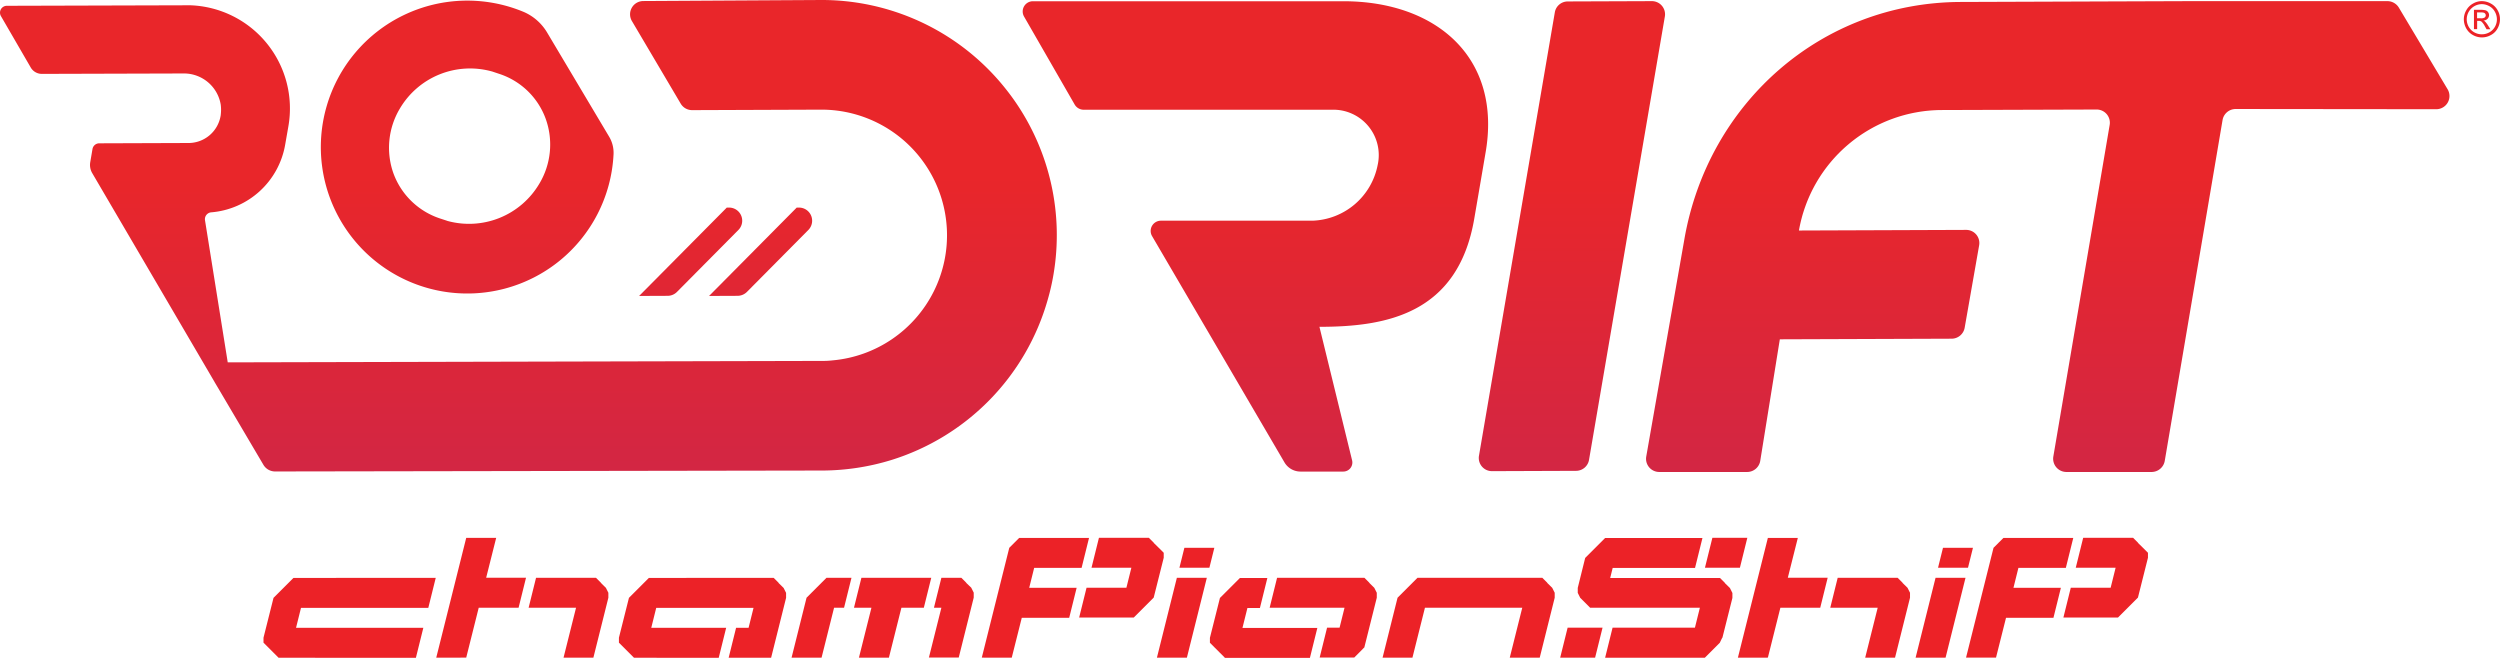
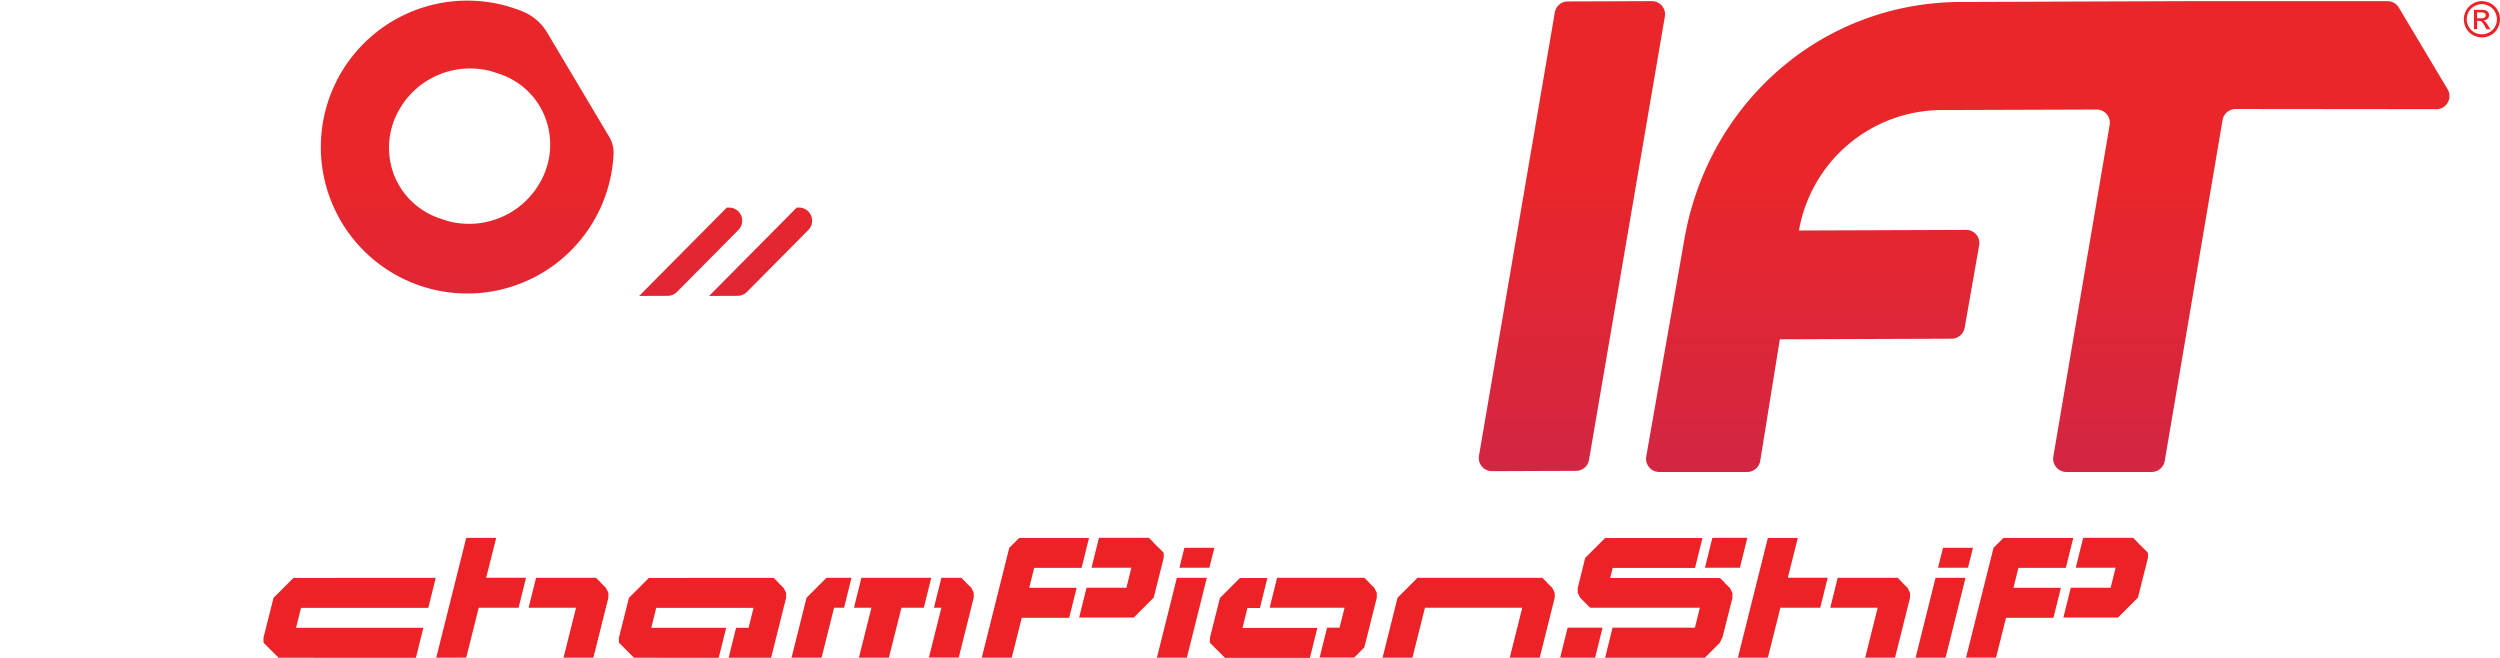
<svg xmlns="http://www.w3.org/2000/svg" xmlns:xlink="http://www.w3.org/1999/xlink" width="370.036" height="97.372" viewBox="0 0 370.036 97.372">
  <defs>
    <linearGradient id="linear-gradient" x1="0.5" y1="0.593" x2="0.5" y2="4.489" gradientUnits="objectBoundingBox">
      <stop offset="0" stop-color="#e9262a" />
      <stop offset="0.523" stop-color="#bc275d" />
      <stop offset="1" stop-color="#922b8c" />
    </linearGradient>
    <linearGradient id="linear-gradient-2" x1="0.5" y1="0.368" x2="0.5" y2="2.794" xlink:href="#linear-gradient" />
    <linearGradient id="linear-gradient-3" x1="0.5" y1="0.368" x2="0.5" y2="2.791" xlink:href="#linear-gradient" />
    <linearGradient id="linear-gradient-4" x1="0.5" y1="0.369" x2="0.5" y2="2.796" xlink:href="#linear-gradient" />
    <linearGradient id="linear-gradient-5" x1="0.5" y1="-0.374" x2="0.5" y2="12.524" xlink:href="#linear-gradient" />
    <linearGradient id="linear-gradient-6" x1="0.499" y1="-0.374" x2="0.499" y2="12.524" xlink:href="#linear-gradient" />
    <linearGradient id="linear-gradient-7" x1="0.5" y1="0.37" x2="0.5" y2="2.79" xlink:href="#linear-gradient" />
  </defs>
  <g id="Logo_RoDrift_Championship_Rosu" data-name="Logo RoDrift Championship Rosu" transform="translate(-6 -7)">
    <g id="Group_339" data-name="Group 339" transform="translate(6 7)">
      <g id="Group_277" data-name="Group 277" transform="translate(39.001 79.602)">
        <path id="Path_474" data-name="Path 474" d="M27.718,67.736,26.983,67l-.734-.734-.749-.749v-.734l1.483-5.9,2.952-2.952H50.994l-1.1,4.435H31.051l-.734,2.952H49.158l-1.1,4.435H27.718Z" transform="translate(-25.5 -49.996)" fill="#ec2227" />
        <path id="Path_475" data-name="Path 475" d="M42.22,69.785,46.655,52.06H51.09l-1.483,5.9h5.9l-1.1,4.435h-5.9l-1.85,7.387Zm18.841,0,1.85-7.387h-7.02l1.1-4.435h8.87l.734.734v.031l.734.719.367.734v.734l-2.218,8.87h-4.42Z" transform="translate(-16.65 -52.045)" fill="#ec2227" />
        <path id="Path_476" data-name="Path 476" d="M62.118,67.736,61.383,67l-.734-.734-.749-.749v-.734l1.483-5.9,2.952-2.952H82.809l.734.734v.031l.734.719.367.734v.734l-2.217,8.87H76.141l1.1-4.435h1.85l.734-2.952H65.421l-.734,2.952H75.774l-1.1,4.435H62.118Z" transform="translate(-7.292 -49.996)" fill="#ec2227" />
        <path id="Path_477" data-name="Path 477" d="M76.61,67.742l2.217-8.87,2.952-2.952h3.7l-1.1,4.435H82.9l-1.85,7.387Zm9.971,0,1.85-7.387H85.847l1.1-4.435H97.286l-1.1,4.435H92.867l-1.85,7.387Zm10.353,0,1.85-7.387h-1.1l1.1-4.435h2.952l.734.734v.031l.734.7.367.734v.734l-2.217,8.87h-4.42Z" transform="translate(1.553 -50.002)" fill="#ec2227" />
        <path id="Path_478" data-name="Path 478" d="M95.02,69.79l4.068-16.257.734-.734.734-.734h10.338l-1.1,4.435h-7.02l-.734,2.952h7.02l-1.1,4.435h-7.02l-1.483,5.9H95.02Zm14.406-5.918,1.1-4.435h5.9l.734-2.952h-5.9l1.1-4.435h7.387l.734.734v.031l.734.719.734.734V55l-1.483,5.9-2.952,2.952h-8.09Z" transform="translate(11.298 -52.05)" fill="#ec2227" />
        <path id="Path_479" data-name="Path 479" d="M111.97,69.277l2.952-11.822h4.435l-2.952,11.822ZM115.3,55.972l.734-2.952h4.435l-.734,2.952Z" transform="translate(20.27 -51.537)" fill="#ec2227" />
        <path id="Path_480" data-name="Path 480" d="M119.3,67.742l-.734-.734-.734-.734-.734-.734v-.734l1.483-5.9,2.952-2.952H125.6l-1.1,4.435h-1.85l-.734,2.952H133l-1.1,4.435H119.3Zm14.039,0,1.1-4.435h1.85l.734-2.952H125.939l1.1-4.435h12.923l.734.734v.031l.734.719.367.734v.734l-1.85,7.387h-.031l-.719.734-.734.734h-5.123Z" transform="translate(22.985 -50.002)" fill="#ec2227" />
        <path id="Path_481" data-name="Path 481" d="M133.81,67.742l2.217-8.87,2.952-2.952h18.474l.734.734v.031l.734.719.367.734v.734l-2.217,8.87h-4.435l1.85-7.387H140.08l-1.85,7.387Z" transform="translate(31.83 -50.002)" fill="#ec2227" />
        <path id="Path_482" data-name="Path 482" d="M151,69.79l1.1-4.435h5.169l-1.1,4.435Zm6.653,0,1.1-4.435h12.189l.734-2.952H155.435l-.734-.734-.734-.734L153.6,60.2v-.734l1.1-4.435,2.952-2.952h14.406l-1.1,4.435H158.769L158.4,58h16.257l.734.734v.031l.734.719.367.734v.734l-1.483,5.9h-.031l-.352.734-2.217,2.218H157.653Zm14.773-13.305,1.1-4.435H178.7l-1.1,4.435Z" transform="translate(40.929 -52.05)" fill="#ec2227" />
        <path id="Path_483" data-name="Path 483" d="M168.2,69.785l4.435-17.725h4.435l-1.483,5.9h5.9l-1.1,4.435h-5.9l-1.85,7.387Zm18.841,0,1.85-7.387h-7.02l1.1-4.435h8.87l.734.734v.031l.734.719.367.734v.734l-2.217,8.87h-4.42Z" transform="translate(50.033 -52.045)" fill="#ec2227" />
        <path id="Path_484" data-name="Path 484" d="M185.4,69.277l2.952-11.822h4.435l-2.952,11.822Zm3.319-13.305.734-2.952h4.435l-.734,2.952Z" transform="translate(59.137 -51.537)" fill="#ec2227" />
        <path id="Path_485" data-name="Path 485" d="M190.28,69.79l4.068-16.257.734-.734.734-.734h10.338l-1.1,4.435h-7.02l-.734,2.952h7.02l-1.1,4.435H196.2l-1.483,5.9H190.28Zm14.406-5.918,1.1-4.435h5.9l.734-2.952h-5.9l1.1-4.435h7.387l.734.734v.031l.734.719.734.734V55l-1.483,5.9-2.952,2.952h-8.09Z" transform="translate(61.72 -52.05)" fill="#ec2227" />
      </g>
      <g id="Group_286" data-name="Group 286">
        <g id="Group_278" data-name="Group 278" transform="translate(47.498 0.106)">
          <path id="Path_486" data-name="Path 486" d="M73.73,20.212,64.569,4.827A7.48,7.48,0,0,0,61.1,1.738,21.676,21.676,0,1,0,74.372,22.8h0A4.65,4.65,0,0,0,73.73,20.212ZM63.376,27.17a12.083,12.083,0,0,1-13.6,5.49L49.7,32.63l-1.025-.336A11.008,11.008,0,0,1,41.8,25.641a11.3,11.3,0,0,1,.948-9.619,12.063,12.063,0,0,1,13.6-5.49.092.092,0,0,1,.061.015l1.055.352a10.912,10.912,0,0,1,6.867,6.653A11.253,11.253,0,0,1,63.376,27.17Z" transform="translate(-31.056 -0.068)" fill="url(#linear-gradient)" />
        </g>
        <g id="Group_279" data-name="Group 279" transform="translate(151.37 0.184)">
-           <path id="Path_487" data-name="Path 487" d="M167.464,22.693s-.6,3.533-1.652,9.65c-2.432,14.085-13.045,15.966-22.909,15.966l4.833,19.759a1.342,1.342,0,0,1-1.3,1.667H140.09a2.754,2.754,0,0,1-2.355-1.346L118.129,34.881a1.516,1.516,0,0,1,1.3-2.279h22.45a10.178,10.178,0,0,0,9.635-8.212,6.718,6.718,0,0,0-6.775-8.212H108a1.547,1.547,0,0,1-1.315-.749L99.18,2.383A1.512,1.512,0,0,1,100.5.12h45.956C160.246.12,170.018,8.531,167.464,22.693Z" transform="translate(-98.977 -0.12)" fill="url(#linear-gradient-2)" />
-         </g>
+           </g>
        <g id="Group_280" data-name="Group 280" transform="translate(243.638 0.169)">
          <path id="Path_488" data-name="Path 488" d="M277.954,13.155a1.954,1.954,0,0,1-1.682,2.952l-29.7-.031a1.966,1.966,0,0,0-1.927,1.621L236.082,68.18a1.981,1.981,0,0,1-1.927,1.621H221.538a1.964,1.964,0,0,1-1.942-2.294l8.335-49.06A1.953,1.953,0,0,0,226,16.152l-22.924.076a21.53,21.53,0,0,0-21.135,17.832l24.744-.092a1.945,1.945,0,0,1,1.927,2.294l-2.141,12.189a1.966,1.966,0,0,1-1.927,1.621l-25.432.092L176.209,68.18a1.966,1.966,0,0,1-1.927,1.621H161.268a1.952,1.952,0,0,1-1.927-2.294l5.643-32.161C168.517,15.1,185.324.309,205.862.232L239.752.11h29.286a1.983,1.983,0,0,1,1.7.963Z" transform="translate(-159.31 -0.11)" fill="url(#linear-gradient-3)" />
        </g>
        <g id="Group_281" data-name="Group 281" transform="translate(218.882 0.169)">
          <path id="Path_489" data-name="Path 489" d="M143.149,67.4,154.375,1.777A1.938,1.938,0,0,1,156.286.156L168.735.11a1.947,1.947,0,0,1,1.927,2.279L159.437,68.011a1.95,1.95,0,0,1-1.912,1.621l-12.449.046A1.948,1.948,0,0,1,143.149,67.4Z" transform="translate(-143.122 -0.11)" fill="url(#linear-gradient-4)" />
        </g>
        <g id="Group_282" data-name="Group 282" transform="translate(94.591 30.725)">
          <path id="Path_490" data-name="Path 490" d="M76.547,23.409l-9.084,9.161a1.946,1.946,0,0,1-1.376.581l-3.579.015c-.229,0-.444,0-.658.015L74.834,20.09h.321A1.944,1.944,0,0,1,76.547,23.409Z" transform="translate(-61.85 -20.09)" fill="url(#linear-gradient-5)" />
        </g>
        <g id="Group_283" data-name="Group 283" transform="translate(104.945 30.725)">
          <path id="Path_491" data-name="Path 491" d="M83.317,23.409l-9.084,9.161a1.973,1.973,0,0,1-1.376.581l-3.579.015c-.229,0-.443,0-.658.015L81.6,20.09h.336A1.946,1.946,0,0,1,83.317,23.409Z" transform="translate(-68.62 -20.09)" fill="url(#linear-gradient-6)" />
        </g>
        <g id="Group_284" data-name="Group 284">
-           <path id="Path_492" data-name="Path 492" d="M155.93,40.619a33.338,33.338,0,0,1-.856,3.747A34.8,34.8,0,0,1,131.889,68.1a35.2,35.2,0,0,1-10.048,1.545l-81.13.138A2.008,2.008,0,0,1,39,68.819L32.316,57.487l-.535-.9c-.015-.015-.015-.031-.031-.061L13.627,25.586a2.41,2.41,0,0,1-.275-1.56l.336-1.973a1.019,1.019,0,0,1,1.009-.841l13.152-.046a4.822,4.822,0,0,0,4.8-4.007,1.338,1.338,0,0,0,.031-.245,5.767,5.767,0,0,0-.015-1.453,5.517,5.517,0,0,0-5.383-4.588L6.21,10.935a1.9,1.9,0,0,1-1.682-.979L.139,2.386A1.015,1.015,0,0,1,1.026.857L28.171.78A15.285,15.285,0,0,1,42.684,18.689L42.21,21.4A12.118,12.118,0,0,1,31.26,31.428a1.016,1.016,0,0,0-.918,1.178l3.364,21.028,88.027-.214a11.561,11.561,0,0,0,1.453-.076,18.593,18.593,0,0,0-1.713-37.116L102.45,16.3a1.964,1.964,0,0,1-1.7-.963L93.534,3.12A1.962,1.962,0,0,1,95.216.153L121.337,0a34.762,34.762,0,0,1,26.778,12.25c.8.948,1.545,1.912,2.233,2.921A34.763,34.763,0,0,1,155.93,40.619Z" transform="translate(0.002 0.001)" fill="url(#linear-gradient-7)" />
-         </g>
+           </g>
        <g id="Group_285" data-name="Group 285" transform="translate(364.683 0.169)">
          <path id="Path_493" data-name="Path 493" d="M241.136.11a2.78,2.78,0,0,1,1.315.352,2.525,2.525,0,0,1,1.009.994,2.643,2.643,0,0,1,.352,1.346,2.792,2.792,0,0,1-.352,1.331,2.4,2.4,0,0,1-.994.994,2.692,2.692,0,0,1-2.661,0,2.487,2.487,0,0,1-.994-.994A2.792,2.792,0,0,1,238.46,2.8a2.66,2.66,0,0,1,.367-1.346,2.525,2.525,0,0,1,1.009-.994A2.52,2.52,0,0,1,241.136.11Zm0,.444a2.261,2.261,0,0,0-1.942,1.116,2.272,2.272,0,0,0-.306,1.116,2.3,2.3,0,0,0,.291,1.116,2.143,2.143,0,0,0,.826.826,2.29,2.29,0,0,0,2.233,0,2.143,2.143,0,0,0,.826-.826,2.213,2.213,0,0,0,.291-1.116,2.272,2.272,0,0,0-.306-1.116,1.992,1.992,0,0,0-.841-.826A2.3,2.3,0,0,0,241.136.554ZM239.959,4.27V1.395h.994a2.729,2.729,0,0,1,.734.076.735.735,0,0,1,.367.275.758.758,0,0,1-.092.979.9.9,0,0,1-.6.26.746.746,0,0,1,.245.153,2.947,2.947,0,0,1,.428.566l.352.566h-.566l-.26-.459a2.419,2.419,0,0,0-.489-.673.653.653,0,0,0-.367-.107h-.275V4.254h-.474Zm.474-1.621H241a.907.907,0,0,0,.551-.122.407.407,0,0,0,.153-.321.376.376,0,0,0-.076-.229.41.41,0,0,0-.2-.153,1.662,1.662,0,0,0-.474-.046h-.535v.872Z" transform="translate(-238.46 -0.11)" fill="#ec2227" />
        </g>
      </g>
    </g>
  </g>
</svg>